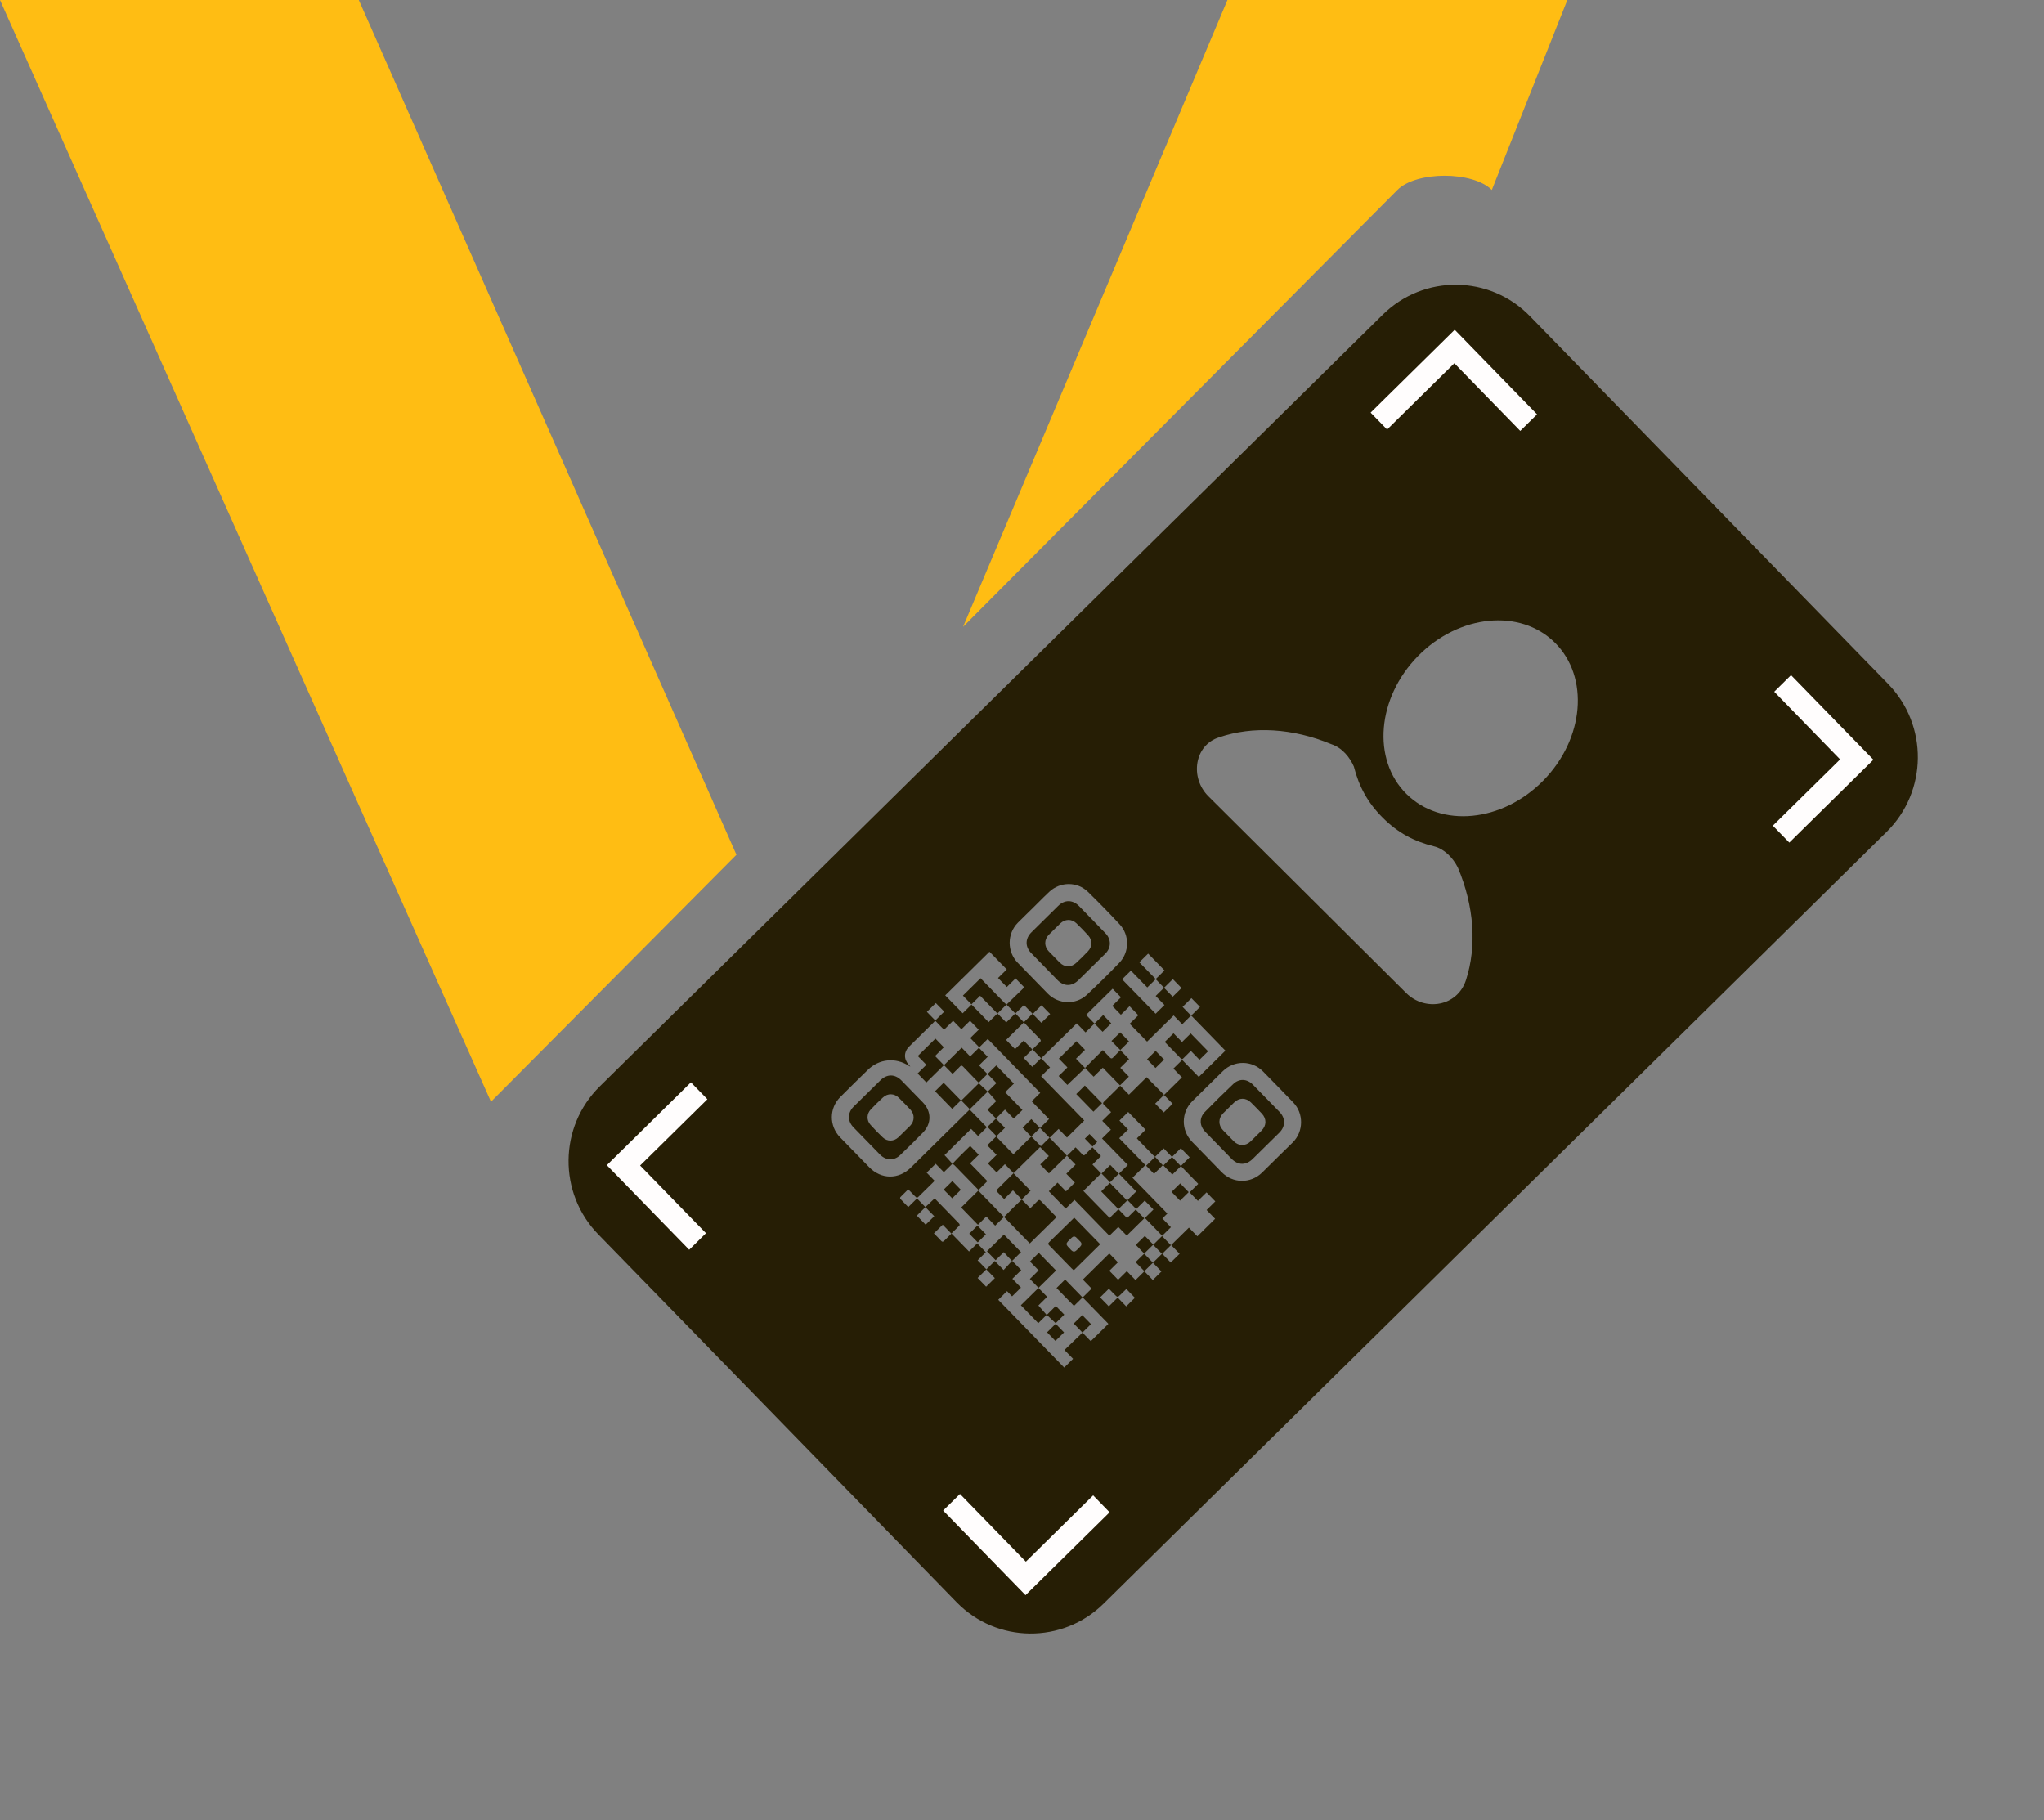
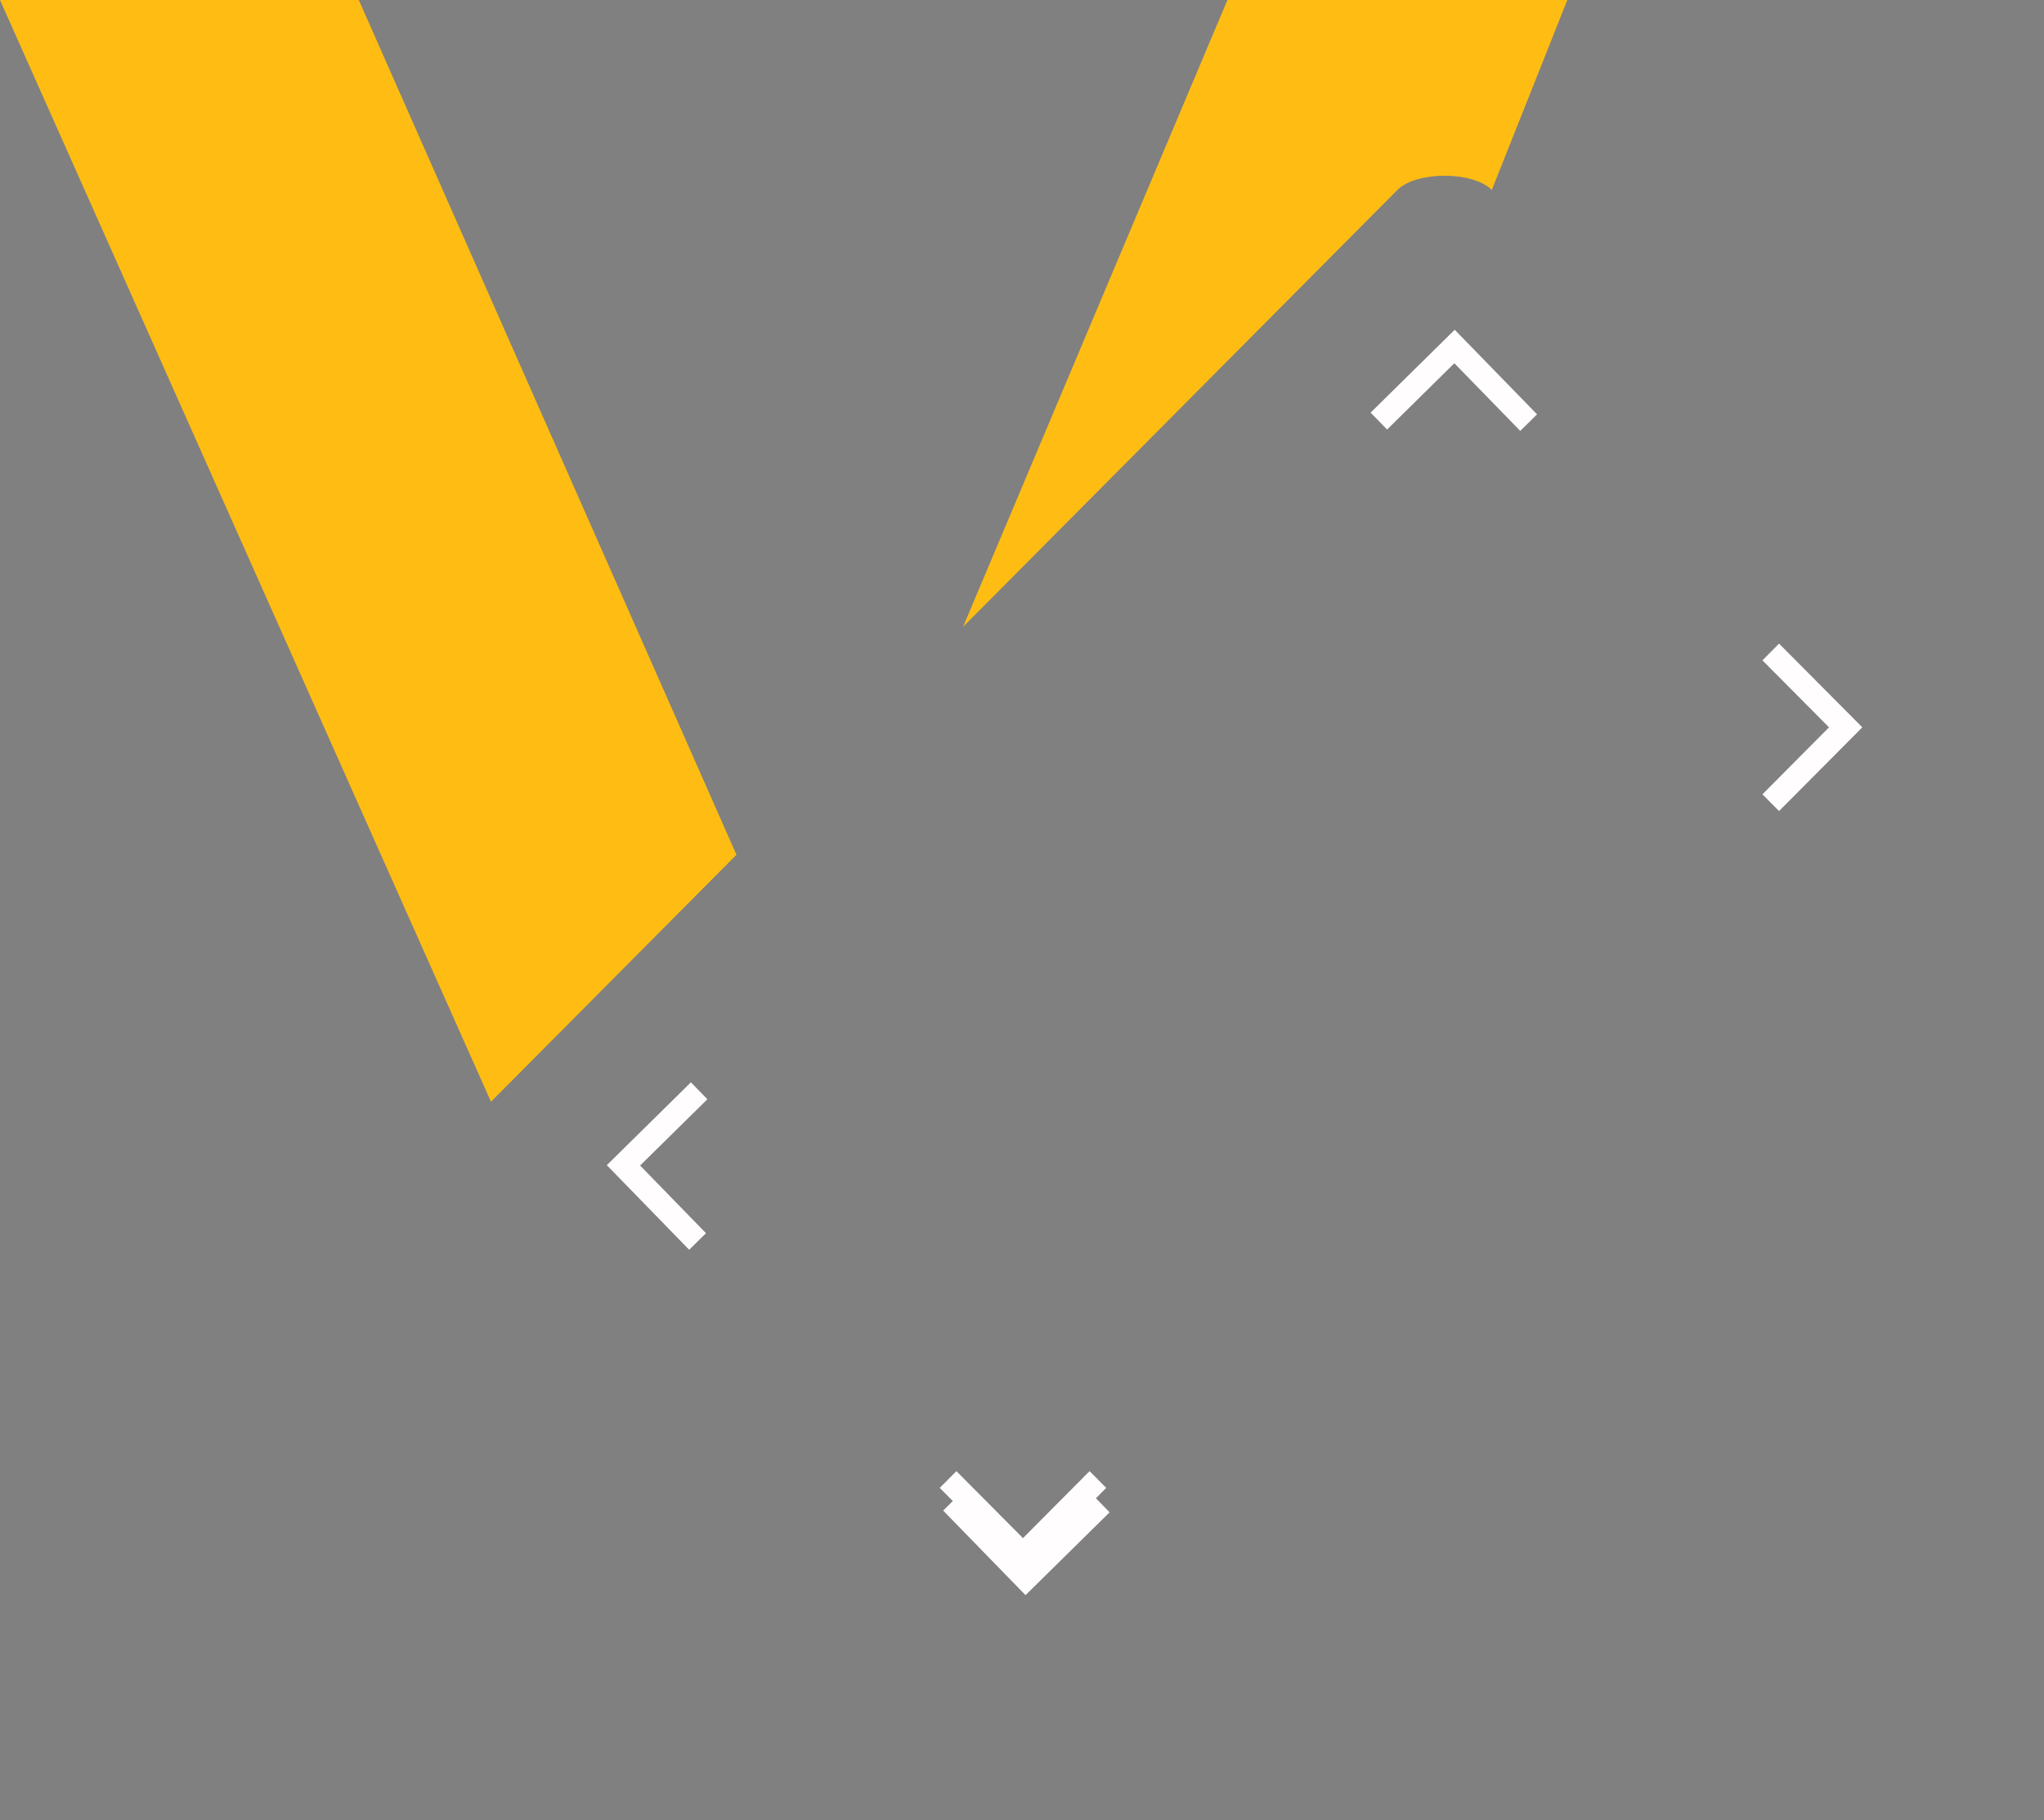
<svg xmlns="http://www.w3.org/2000/svg" width="73" height="65" viewBox="0 0 73 65" fill="none">
  <rect x="0" y="0" width="73" height="65" fill="#808080" stroke="none" />
  <path d="M43.837 0L34.395 22.387L49.907 6.784C50.581 6.106 52.604 6.106 53.279 6.784L55.976 0H43.837ZM0 0L17.535 39.347L26.302 30.527L12.814 0H0Z" fill="#FFBD13" />
  <path d="M36.535 54.932L34.157 52.54L33.562 53.138L36.535 56.129L39.508 53.138L38.913 52.54L36.535 54.932Z" fill="#FFFDFD" />
-   <path d="M21.423 40.928L24.396 43.918L24.991 43.32L22.612 40.928L24.991 38.535L24.396 37.937L21.423 40.928Z" fill="#FFFDFD" />
-   <path d="M48.426 13.765L49.021 14.363L51.399 11.971L53.777 14.363L54.372 13.765L51.399 10.775L48.426 13.765Z" fill="#FFFDFD" />
  <path d="M62.944 23.583L65.322 25.976L62.944 28.368L63.538 28.966L66.511 25.976L63.538 22.985L62.944 23.583Z" fill="#FFFDFD" />
-   <path fill-rule="evenodd" clip-rule="evenodd" d="M54.639 11.29C53.203 9.816 50.851 9.792 49.386 11.236L21.42 38.799C19.955 40.243 19.931 42.609 21.366 44.083L34.161 57.218C35.597 58.692 37.949 58.716 39.414 57.272L67.38 29.709C68.845 28.265 68.869 25.899 67.433 24.425L54.639 11.29ZM36.034 45.15C36.071 45.111 36.107 45.072 36.143 45.032C36.044 44.931 35.946 44.83 35.851 44.718L35.558 45.007L35.249 44.689L35.855 44.092L36.465 44.718L36.149 45.029L36.472 45.36L36.156 45.671L36.463 45.986L36.146 46.298L35.965 46.111L35.651 46.421L38.007 48.84L38.324 48.528L38.018 48.214L38.135 48.099C38.223 48.015 38.31 47.93 38.398 47.846L38.399 47.845L38.399 47.845C38.486 47.761 38.573 47.678 38.66 47.594L38.957 47.899L39.586 47.279L38.667 46.336L38.986 46.021L38.672 45.699L39.618 44.766L39.926 45.082L39.62 45.385L39.932 45.706L40.244 45.398L40.553 45.716L40.87 45.404L41.172 45.713L41.48 45.41L41.176 45.097L40.87 45.399L40.556 45.076L40.863 44.774L41.177 45.096L41.176 45.097L41.178 45.097L41.177 45.096L41.178 45.095L41.499 44.779L41.5 44.78L41.501 44.777L41.499 44.779L41.183 44.456L41.185 44.454L41.182 44.454L41.183 44.456L40.865 44.769L40.563 44.459L40.888 44.14L41.191 44.451L41.189 44.452L41.192 44.452L41.191 44.451L41.501 44.145L41.819 44.471L41.508 44.777L41.507 44.776L41.507 44.778L41.508 44.777L41.812 45.089L42.129 44.777L41.827 44.467L42.461 43.843L42.763 44.153L43.397 43.527L43.092 43.214L43.404 42.906L43.09 42.584L42.782 42.888L42.486 42.584L42.794 42.28L42.176 41.646L42.177 41.644L42.175 41.644L42.176 41.646L41.868 41.949L41.55 41.623L41.857 41.321L42.171 41.643L42.17 41.644L42.172 41.644L42.171 41.643L42.488 41.331L42.172 41.007L41.857 41.318L41.559 41.012L41.254 41.312C41.245 41.305 41.236 41.298 41.227 41.292L41.227 41.292L41.227 41.292C41.211 41.28 41.195 41.269 41.181 41.254L40.664 40.723C40.653 40.712 40.642 40.699 40.63 40.685L40.63 40.685L40.63 40.685L40.63 40.685L40.623 40.676C40.617 40.669 40.61 40.661 40.603 40.654L40.913 40.349L40.293 39.713L39.98 40.021L40.289 40.339L39.972 40.651L40.906 41.609L40.446 42.062L41.691 43.34L41.514 43.515L41.818 43.828L41.507 44.134L40.888 43.498L41.195 43.195L40.884 42.877L40.578 43.179L40.266 42.859L40.579 42.551L39.962 41.917L40.279 41.605L39.358 40.659L39.675 40.346L39.366 40.029L39.682 39.718C39.656 39.691 39.63 39.664 39.606 39.638L39.605 39.637L39.605 39.637C39.551 39.579 39.498 39.522 39.44 39.471C39.376 39.416 39.388 39.381 39.444 39.328C39.553 39.226 39.658 39.12 39.764 39.015L39.765 39.015L39.765 39.014L39.766 39.014L39.826 38.954C39.848 38.932 39.87 38.91 39.892 38.889L40.007 38.775L40.319 39.095L40.952 38.47L41.033 38.553L41.574 39.101L41.571 39.102L41.572 39.104L41.256 39.415L41.563 39.73L41.879 39.419L41.572 39.104L41.574 39.101L41.576 39.102L41.574 39.104L41.577 39.104L41.576 39.102L42.212 38.476L41.907 38.163L42.221 37.854L42.813 38.461L43.764 37.523L42.544 36.27L42.857 35.962L42.551 35.648L42.235 35.96L42.536 36.27L42.222 36.58L41.916 36.265L40.967 37.2L40.346 36.563L40.655 36.258L40.341 35.936L40.032 36.241L39.724 35.925L40.035 35.618L39.736 35.312L38.789 36.246L39.089 36.555L38.769 36.871L38.455 36.548L38.368 36.634C38.171 36.827 37.974 37.021 37.777 37.214L37.775 37.216L37.774 37.217L37.771 37.22C37.576 37.412 37.38 37.604 37.184 37.796L37.183 37.795L37.183 37.797L37.184 37.796L37.502 38.122L37.183 38.437L38.723 40.018L38.106 40.627L37.807 40.319L37.487 40.634L37.486 40.633L37.486 40.635L37.487 40.634L38.103 41.274L37.461 41.907L37.152 41.589L37.459 41.287L37.146 40.966L36.201 41.897L35.889 41.577L35.592 41.87L35.282 41.551L35.593 41.245L35.259 40.903L35.587 40.58C35.588 40.582 35.589 40.584 35.59 40.586C35.592 40.589 35.593 40.593 35.595 40.596L35.595 40.596C35.601 40.608 35.607 40.62 35.616 40.63C35.792 40.813 35.97 40.996 36.148 41.178C36.156 41.186 36.164 41.193 36.176 41.202L36.176 41.202C36.182 41.206 36.189 41.212 36.197 41.218L36.831 40.593L36.832 40.594L36.832 40.591L36.831 40.593L36.522 40.275L36.834 39.968L37.142 40.284L36.834 40.588L36.833 40.586L36.833 40.589L36.834 40.588L37.174 40.936L37.483 40.631L37.484 40.633L37.484 40.63L37.483 40.631L37.144 40.284L37.466 39.967L36.846 39.331L37.152 39.03L35.277 37.105L34.974 37.403L34.651 37.072L34.954 36.774L34.644 36.455L34.336 36.759L34.04 36.455L33.715 36.776L33.399 36.452L33.401 36.451L33.398 36.451L33.399 36.452L33.396 36.456L33.389 36.465L33.381 36.474L33.381 36.474C33.368 36.488 33.356 36.502 33.342 36.516C33.246 36.611 33.149 36.706 33.053 36.801C32.859 36.991 32.665 37.182 32.473 37.373C32.276 37.566 32.271 37.826 32.458 38.027C32.476 38.046 32.492 38.065 32.509 38.085L32.509 38.085L32.512 38.088C32.497 38.088 32.487 38.081 32.477 38.075L32.472 38.072C31.989 37.754 31.398 37.809 30.989 38.214L30.988 38.215C30.661 38.534 30.336 38.852 30.014 39.175C29.61 39.577 29.607 40.212 30.005 40.62L31.04 41.682C31.471 42.126 32.091 42.132 32.533 41.696C32.867 41.368 33.199 41.04 33.532 40.711L33.537 40.706L33.537 40.706L33.537 40.706L33.537 40.706L33.537 40.706L33.537 40.706L33.537 40.706L33.537 40.706L33.537 40.706L33.537 40.706L33.537 40.706L33.538 40.706L33.538 40.706L33.538 40.706L33.538 40.705L33.538 40.705L33.538 40.705L33.538 40.705L33.538 40.705L33.538 40.705L33.538 40.705L33.538 40.705L33.542 40.701L33.544 40.699L33.544 40.699L33.544 40.699L33.544 40.699L33.544 40.699L33.544 40.699L33.544 40.699L33.544 40.699L33.544 40.699L33.544 40.699L33.545 40.699L33.545 40.699L33.545 40.698L33.545 40.698L33.545 40.698L33.545 40.698L33.545 40.698L33.545 40.698L33.545 40.698C33.88 40.367 34.215 40.037 34.55 39.706L34.63 39.627L35.246 40.26L34.93 40.571L34.683 40.317L33.732 41.255C33.736 41.259 33.74 41.263 33.744 41.267C33.75 41.273 33.756 41.279 33.761 41.284L33.761 41.284C33.78 41.303 33.797 41.32 33.813 41.339C33.881 41.413 33.948 41.487 34.014 41.562L33.709 41.863L33.416 41.563L33.095 41.88L33.38 42.173L32.839 42.705C32.748 42.794 32.748 42.794 32.662 42.706L32.437 42.475C32.422 42.49 32.406 42.505 32.392 42.519C32.382 42.529 32.372 42.538 32.363 42.548L32.363 42.548C32.292 42.617 32.225 42.682 32.161 42.749C32.149 42.761 32.142 42.802 32.152 42.812C32.219 42.885 32.288 42.955 32.361 43.03L32.361 43.03C32.386 43.055 32.412 43.081 32.438 43.108L32.75 42.801L33.049 43.108L33.048 43.109L33.048 43.109L33.048 43.109L33.05 43.112L32.744 43.414L33.059 43.738L33.366 43.435L33.05 43.112L33.052 43.111C33.051 43.11 33.051 43.11 33.051 43.11L33.05 43.109L33.049 43.109C33.048 43.109 33.048 43.109 33.048 43.109L33.05 43.109L33.049 43.108L33.078 43.081L33.121 43.041L33.141 43.023L33.141 43.023L33.141 43.023C33.204 42.965 33.266 42.907 33.327 42.849C33.356 42.821 33.379 42.797 33.419 42.839L33.42 42.839L33.42 42.839C33.7 43.126 33.98 43.413 34.258 43.702C34.271 43.716 34.277 43.756 34.267 43.766C34.199 43.837 34.128 43.907 34.054 43.979L34.054 43.979L34.053 43.98L34.011 44.021L33.977 44.055L33.669 43.739L33.354 44.049C33.379 44.074 33.404 44.099 33.428 44.124L33.429 44.124L33.429 44.124L33.429 44.124C33.489 44.185 33.548 44.244 33.604 44.307C33.652 44.362 33.683 44.354 33.729 44.306C33.785 44.246 33.843 44.19 33.905 44.13C33.93 44.105 33.956 44.08 33.983 44.054L34.608 44.696L34.901 44.407L35.208 44.722L34.915 45.011L35.228 45.332L35.227 45.332L35.224 45.333L35.226 45.335L34.915 45.641L35.219 45.953L35.53 45.647L35.226 45.335L35.227 45.333L35.229 45.333L35.228 45.332L35.228 45.332L35.228 45.332L35.228 45.332L35.529 45.035L35.843 45.357C35.909 45.285 35.972 45.217 36.034 45.15ZM34.019 41.562L34.031 41.57L34.031 41.57C34.054 41.587 34.077 41.604 34.096 41.623C34.269 41.799 34.441 41.977 34.613 42.154L34.613 42.154L34.614 42.155L34.614 42.155L34.617 42.157C34.702 42.246 34.788 42.334 34.873 42.422L34.947 42.497L35.264 42.183L34.645 41.547L34.956 41.241L34.649 40.926C34.602 40.973 34.554 41.019 34.508 41.065L34.507 41.065C34.414 41.157 34.322 41.247 34.231 41.338C34.182 41.387 34.135 41.437 34.088 41.488L34.088 41.488C34.065 41.513 34.042 41.537 34.019 41.562ZM39.092 36.555L39.379 36.85L39.687 36.546L39.4 36.251L39.092 36.555ZM39.957 41.917L39.653 41.605L39.341 41.912L39.645 42.224L39.957 41.917ZM41.254 41.315L40.933 41.632L41.216 41.923L41.529 41.614C41.523 41.608 41.518 41.602 41.512 41.597C41.508 41.593 41.504 41.589 41.5 41.585C41.482 41.567 41.465 41.55 41.449 41.532C41.416 41.496 41.384 41.459 41.351 41.423L41.351 41.423L41.351 41.422L41.351 41.422L41.35 41.422L41.35 41.421C41.318 41.386 41.286 41.35 41.254 41.315ZM38.663 46.337L38.04 45.697L37.733 46L38.356 46.639L38.663 46.337ZM38.659 47.59L38.965 47.289L38.653 46.969L38.347 47.27L38.659 47.59ZM35.891 40.28L35.589 40.577L35.267 40.246L35.569 39.949L35.891 40.28ZM35.57 39.945L35.892 39.628L36.204 39.949L36.516 39.642L35.898 39.007L36.211 38.699L35.581 38.051L35.271 38.356L35.587 38.68L35.278 38.984C35.377 39.094 35.476 39.206 35.581 39.324L35.267 39.634L35.57 39.945ZM35.118 38.837L35.117 38.837C35.064 38.787 35.011 38.736 34.958 38.687L34.333 39.303L34.636 39.614L35.275 38.985C35.222 38.936 35.17 38.887 35.118 38.837ZM35.266 38.356L34.966 38.048L35.275 37.743L34.961 37.421L34.649 37.728L34.346 37.417L33.714 38.04L34.02 38.353C34.047 38.326 34.074 38.3 34.1 38.275L34.1 38.275L34.1 38.274C34.165 38.212 34.226 38.153 34.283 38.091C34.325 38.047 34.352 38.048 34.395 38.091C34.518 38.221 34.642 38.349 34.767 38.477L34.814 38.525C34.84 38.551 34.866 38.578 34.892 38.605C34.904 38.617 34.916 38.628 34.927 38.638C34.937 38.647 34.947 38.655 34.955 38.664L35.266 38.356ZM33.712 38.04L33.394 37.714L33.709 37.403L33.408 37.093L32.778 37.714L33.085 38.028L32.772 38.337L33.084 38.658L33.712 38.04ZM38.413 41.592L38.107 41.277L38.412 40.976C38.436 41 38.459 41.024 38.483 41.047L38.483 41.047L38.483 41.047L38.483 41.048C38.54 41.106 38.597 41.163 38.65 41.222C38.692 41.271 38.723 41.273 38.768 41.224C38.824 41.162 38.884 41.105 38.944 41.047L38.944 41.047L38.944 41.047L38.944 41.047L38.944 41.047L38.944 41.047L38.975 41.016C38.989 41.003 39.002 40.99 39.016 40.976L39.32 41.288L39.016 41.589L39.326 41.907L38.692 42.533L39.63 43.496L39.944 43.186L40.252 43.502L40.561 43.197L40.867 43.511L40.241 44.128L39.939 43.818L39.621 44.132L38.375 42.852L38.061 43.162L37.458 42.544L37.769 42.237L38.071 42.547L38.389 42.234L38.082 41.919L38.413 41.592ZM39.944 43.181L40.254 42.876L39.638 42.244L39.328 42.549L39.944 43.181ZM37.385 46.96L37.702 47.255L38.01 46.951L37.707 46.64C37.597 46.751 37.491 46.855 37.385 46.96ZM37.085 46.624C37.189 46.743 37.284 46.851 37.38 46.96L37.081 47.255L36.459 46.616L37.088 45.997L37.398 46.315L37.085 46.624ZM37.089 45.993L37.716 45.375L37.1 44.743L36.785 45.054L37.093 45.37L36.781 45.677L37.089 45.993ZM39.059 38.453L38.752 38.139L38.751 38.14C38.819 38.072 38.886 38.003 38.954 37.935C39.022 37.866 39.09 37.797 39.158 37.728C39.205 37.681 39.252 37.635 39.303 37.586L39.303 37.585L39.303 37.585C39.33 37.559 39.357 37.532 39.386 37.504C39.395 37.514 39.405 37.524 39.414 37.533C39.422 37.541 39.43 37.549 39.438 37.557L39.454 37.574L39.456 37.575L39.457 37.577L39.457 37.577L39.457 37.577L39.457 37.577C39.516 37.636 39.573 37.694 39.627 37.754C39.677 37.81 39.711 37.818 39.764 37.758C39.814 37.703 39.866 37.65 39.918 37.597L39.919 37.597L39.919 37.597C39.95 37.566 39.98 37.535 40.011 37.503L40.324 37.826L40.01 38.135L40.317 38.45L40 38.762L39.386 38.131L39.059 38.453ZM40.011 37.501L40.322 37.194L40.007 36.87L39.695 37.177L40.011 37.501ZM38.75 38.141C38.578 38.308 38.406 38.475 38.23 38.639L38.12 38.747L37.81 38.428L38.122 38.121L37.816 37.807L38.448 37.184L38.75 37.494L38.428 37.811L38.75 38.141ZM36.394 42.931L36.393 42.932L36.392 42.933C36.323 42.998 36.254 43.064 36.187 43.13C36.12 43.196 36.055 43.263 35.989 43.33L35.989 43.33L35.989 43.33L35.989 43.331L35.989 43.331L35.989 43.331L35.989 43.331L35.988 43.332L35.988 43.332C35.945 43.376 35.902 43.42 35.859 43.463L36.779 44.408L37.733 43.468C37.685 43.419 37.638 43.37 37.591 43.322L37.59 43.322L37.59 43.321L37.589 43.32L37.589 43.32L37.589 43.32C37.449 43.177 37.312 43.037 37.177 42.894C37.129 42.843 37.099 42.844 37.053 42.894C36.996 42.955 36.936 43.014 36.874 43.074L36.86 43.087C36.839 43.107 36.818 43.128 36.797 43.149C36.688 43.039 36.589 42.939 36.491 42.838C36.459 42.869 36.426 42.9 36.394 42.931ZM35.855 43.462L34.939 42.521L34.327 43.125L34.926 43.741L35.225 43.447L35.541 43.772L35.855 43.462ZM36.806 42.526L36.492 42.834L36.178 42.512L35.863 42.823L35.829 42.788L35.794 42.753L35.794 42.752L35.794 42.752L35.794 42.752C35.727 42.684 35.663 42.618 35.6 42.55C35.589 42.539 35.593 42.498 35.606 42.486C35.801 42.291 35.997 42.098 36.197 41.901L36.197 41.901L36.197 41.901L36.806 42.526ZM31.43 41.236L30.956 40.749L30.481 40.262C30.263 40.038 30.266 39.741 30.487 39.523C30.805 39.207 31.123 38.894 31.444 38.581C31.68 38.35 31.963 38.352 32.196 38.588C32.45 38.847 32.705 39.108 32.957 39.369C33.271 39.694 33.276 40.124 32.964 40.447C32.698 40.723 32.422 40.99 32.146 41.256C31.931 41.46 31.64 41.449 31.43 41.236ZM38.349 43.505L38.355 43.501C38.359 43.498 38.363 43.495 38.368 43.49C38.679 43.809 38.984 44.123 39.293 44.437L38.349 45.368L38.346 45.365L38.346 45.365C38.323 45.346 38.301 45.328 38.28 45.306L38.279 45.306L38.278 45.304L38.278 45.304L38.277 45.304C38.012 45.031 37.745 44.757 37.477 44.484C37.437 44.443 37.418 44.414 37.469 44.364C37.758 44.085 38.046 43.801 38.332 43.519L38.332 43.519L38.332 43.519L38.333 43.518L38.334 43.517C38.336 43.515 38.338 43.514 38.34 43.512C38.343 43.51 38.346 43.507 38.349 43.505ZM42.525 36.908L43.146 37.545L42.839 37.848L42.531 37.532L42.505 37.557L42.467 37.594L42.437 37.623L42.437 37.624L42.436 37.624C42.377 37.682 42.32 37.738 42.264 37.795C42.234 37.824 42.211 37.842 42.172 37.803C41.99 37.614 41.808 37.427 41.626 37.24L41.625 37.239C41.62 37.234 41.616 37.228 41.611 37.219L41.611 37.219C41.609 37.215 41.606 37.211 41.603 37.207L41.911 36.903L42.215 37.214L42.525 36.908ZM39.051 39.703L38.437 39.072L38.745 38.768L39.359 39.399L39.051 39.703ZM34.009 39.603L33.395 38.972L33.702 38.669L34.316 39.3L34.009 39.603ZM34.007 42.796L33.703 42.485L34.013 42.18L34.316 42.492L34.007 42.796ZM42.145 42.879L41.842 42.567L42.15 42.264L42.453 42.575L42.145 42.879ZM41.268 38.142L40.966 37.832L41.272 37.531L41.574 37.841L41.268 38.142ZM37.395 47.582L37.703 47.278L38.002 47.586L37.694 47.889L37.395 47.582ZM34.909 43.77L35.212 44.081L34.919 44.37L34.616 44.059L34.909 43.77ZM39.019 40.947L38.745 40.665L38.911 40.501L39.185 40.782L39.019 40.947ZM36.909 32.405C36.966 32.349 37.022 32.293 37.078 32.237L37.078 32.237C37.209 32.106 37.34 31.976 37.475 31.849C37.867 31.483 38.473 31.478 38.856 31.852C39.244 32.23 39.621 32.617 39.989 33.013C40.347 33.4 40.34 34.007 39.973 34.388C39.598 34.778 39.213 35.157 38.818 35.527C38.422 35.897 37.799 35.873 37.418 35.484C37.06 35.119 36.702 34.752 36.347 34.384C35.962 33.987 35.964 33.349 36.35 32.956C36.473 32.832 36.598 32.71 36.722 32.588L36.723 32.588C36.785 32.527 36.847 32.466 36.909 32.405ZM39.005 32.84L38.543 32.365C38.313 32.129 38.024 32.124 37.79 32.355L37.789 32.356C37.471 32.669 37.153 32.983 36.836 33.297C36.611 33.521 36.607 33.812 36.829 34.039L37.765 35C37.991 35.233 38.276 35.238 38.51 35.01C38.834 34.693 39.157 34.375 39.477 34.057C39.69 33.845 39.691 33.549 39.482 33.332C39.326 33.169 39.167 33.006 39.007 32.841L39.006 32.841L39.006 32.841L39.005 32.84L39.005 32.84ZM45.075 41.877L45.615 41.344L45.615 41.344L45.616 41.343L45.616 41.343C45.8 41.162 45.983 40.982 46.169 40.801C46.559 40.414 46.568 39.769 46.187 39.373C45.83 39.002 45.471 38.633 45.11 38.267C44.711 37.862 44.075 37.859 43.671 38.257C43.492 38.434 43.312 38.61 43.132 38.787L43.13 38.789L43.13 38.789L43.13 38.789L43.13 38.789C42.95 38.966 42.77 39.143 42.589 39.321C42.179 39.725 42.174 40.367 42.577 40.78L43.63 41.861C44.029 42.271 44.666 42.277 45.075 41.877ZM43.748 41.142L43.517 40.905L43.043 40.419C42.839 40.209 42.825 39.926 43.029 39.715C43.362 39.374 43.701 39.038 44.048 38.711C44.261 38.508 44.54 38.527 44.747 38.737C45.065 39.06 45.381 39.385 45.697 39.711C45.918 39.939 45.913 40.233 45.688 40.455L44.744 41.385C44.5 41.625 44.216 41.623 43.979 41.38L43.748 41.142ZM35.624 36.194L35.622 36.197L35.005 35.563L34.694 35.869L34.39 35.557L35.02 34.936L35.093 35.011L35.871 35.811C35.885 35.825 35.901 35.838 35.916 35.851L35.916 35.851L35.916 35.851L35.924 35.858L35.93 35.863L35.936 35.868C35.939 35.871 35.942 35.874 35.946 35.877C35.841 35.983 35.733 36.089 35.625 36.195L35.624 36.194L35.624 36.197L35.625 36.195L35.937 36.515L36.262 36.194L36.263 36.195L36.262 36.197L36.263 36.196L36.264 36.196L36.264 36.195L36.264 36.194L36.565 36.51L36.563 36.513C36.563 36.513 36.564 36.513 36.565 36.514L36.566 36.514L36.566 36.514L35.932 37.14L36.252 37.468L36.561 37.164L36.869 37.48L36.56 37.785L36.868 38.101L37.181 37.792L37.181 37.793L37.181 37.793C37.181 37.794 37.181 37.794 37.182 37.793L37.181 37.793L37.182 37.792L37.182 37.791L37.181 37.792L36.874 37.477C36.9 37.452 36.924 37.427 36.949 37.403L36.949 37.403L36.95 37.402L36.95 37.402L36.95 37.402C37.01 37.342 37.066 37.285 37.125 37.232C37.181 37.182 37.185 37.149 37.129 37.094C36.976 36.941 36.827 36.786 36.678 36.631L36.678 36.631L36.678 36.631L36.678 36.63L36.678 36.63L36.678 36.63L36.678 36.63C36.641 36.592 36.604 36.553 36.566 36.514L36.567 36.514L36.568 36.514L36.569 36.514L36.568 36.513L36.568 36.513L36.568 36.513L36.565 36.51L36.876 36.204L36.571 35.892L36.264 36.194L36.264 36.194L36.265 36.192L36.264 36.193L36.263 36.193L36.263 36.194L36.262 36.194L35.947 35.878C36.14 35.693 36.334 35.505 36.527 35.316C36.537 35.306 36.547 35.294 36.556 35.282L36.556 35.282L36.556 35.282L36.556 35.282L36.556 35.282L36.556 35.282L36.556 35.282L36.556 35.282L36.556 35.282L36.556 35.282L36.556 35.282L36.556 35.282L36.557 35.282C36.563 35.274 36.57 35.266 36.577 35.258L36.27 34.943L35.958 35.25L35.644 34.928L35.955 34.622L35.339 33.989L33.758 35.548L34.381 36.188L34.697 35.877L35.309 36.505L35.622 36.197L35.624 36.199L35.624 36.194ZM41.572 35.277L41.572 35.277L41.573 35.278L41.572 35.278L41.572 35.277ZM41.275 34.969C41.325 35.021 41.374 35.072 41.424 35.124L41.424 35.124L41.424 35.124C41.473 35.175 41.523 35.226 41.573 35.278L41.887 34.968L42.197 35.287L41.883 35.596L41.572 35.278L41.571 35.279L41.571 35.278L41.571 35.277L41.274 35.571L41.588 35.893L41.272 36.204L40.075 34.974L40.389 34.665L40.974 35.266L41.275 34.969ZM41.275 34.967L41.273 34.968C41.273 34.968 41.273 34.968 41.273 34.968C41.273 34.969 41.273 34.969 41.274 34.968L41.275 34.969L41.276 34.968L41.275 34.968L41.276 34.968L41.275 34.967ZM41.275 34.967L41.589 34.657L41.005 34.057L40.69 34.367L41.275 34.967ZM37.198 35.901L36.883 36.212L37.191 36.528L37.506 36.217L37.198 35.901ZM39.601 46.655L39.289 46.335L39.603 46.025L39.79 46.216C39.851 46.279 39.881 46.31 39.913 46.311C39.944 46.311 39.976 46.28 40.041 46.216L40.041 46.216C40.096 46.161 40.152 46.106 40.209 46.052C40.211 46.05 40.214 46.049 40.218 46.047L40.218 46.047C40.221 46.046 40.226 46.044 40.232 46.04L40.532 46.349L40.222 46.655L39.917 46.342L39.601 46.655ZM33.403 36.445L33.404 36.446C33.404 36.446 33.403 36.446 33.402 36.446L33.403 36.445ZM33.4 36.447L33.402 36.446C33.401 36.446 33.4 36.446 33.4 36.447ZM33.722 36.13L33.403 36.445L33.103 36.137L33.422 35.823L33.722 36.13ZM32.3 40.407C32.276 40.43 32.252 40.454 32.228 40.478L32.228 40.478C32.18 40.527 32.132 40.575 32.082 40.621C31.919 40.77 31.692 40.775 31.531 40.625C31.378 40.48 31.23 40.328 31.088 40.17C30.944 40.009 30.951 39.779 31.099 39.624C31.238 39.477 31.383 39.333 31.534 39.195C31.704 39.037 31.94 39.045 32.104 39.208C32.243 39.346 32.378 39.484 32.512 39.627C32.672 39.797 32.669 40.038 32.505 40.207C32.471 40.24 32.437 40.273 32.403 40.306L32.403 40.306L32.403 40.306C32.369 40.339 32.334 40.373 32.3 40.407ZM38.184 44.568L38.184 44.569L38.196 44.581C38.2 44.584 38.203 44.587 38.206 44.591C38.209 44.594 38.212 44.598 38.215 44.601C38.217 44.604 38.22 44.607 38.223 44.61L38.223 44.61L38.223 44.61C38.229 44.617 38.234 44.623 38.239 44.63C38.331 44.723 38.377 44.724 38.47 44.632C38.508 44.595 38.545 44.558 38.581 44.52C38.637 44.463 38.639 44.402 38.584 44.344C38.539 44.295 38.492 44.249 38.444 44.202C38.39 44.147 38.331 44.149 38.277 44.201C38.231 44.243 38.185 44.289 38.141 44.334C38.077 44.403 38.076 44.452 38.139 44.522C38.153 44.538 38.169 44.553 38.184 44.568ZM37.67 33.173C37.692 33.152 37.714 33.13 37.736 33.108C37.78 33.064 37.824 33.02 37.869 32.978C38.037 32.819 38.272 32.812 38.441 32.972C38.587 33.112 38.729 33.258 38.866 33.41C39.017 33.577 39.014 33.808 38.858 33.971C38.72 34.117 38.577 34.258 38.43 34.393C38.251 34.557 38.015 34.547 37.846 34.376C37.714 34.244 37.585 34.111 37.456 33.977C37.288 33.802 37.288 33.554 37.459 33.382C37.505 33.334 37.552 33.289 37.599 33.243L37.599 33.243C37.623 33.22 37.646 33.197 37.67 33.173ZM44.793 40.639L44.794 40.638C44.816 40.616 44.837 40.595 44.859 40.573C44.88 40.552 44.902 40.531 44.923 40.51L44.925 40.509C44.97 40.465 45.014 40.422 45.057 40.378C45.236 40.194 45.24 39.958 45.065 39.77C44.94 39.637 44.81 39.507 44.681 39.377C44.501 39.197 44.259 39.196 44.078 39.372C43.946 39.499 43.816 39.628 43.687 39.757C43.506 39.937 43.505 40.184 43.679 40.365C43.806 40.497 43.934 40.628 44.062 40.758C44.237 40.934 44.477 40.939 44.66 40.769C44.705 40.727 44.749 40.683 44.793 40.639ZM50.227 28.352C51.462 29.581 53.651 29.368 55.117 27.877C56.582 26.386 56.769 24.182 55.534 22.954C54.299 21.725 52.11 21.938 50.644 23.429C49.179 24.92 48.992 27.124 50.227 28.352ZM52.065 30.981C52.651 32.365 52.748 33.796 52.355 35.006C52.048 35.947 50.893 36.133 50.222 35.466L43.156 28.437C42.485 27.77 42.656 26.606 43.544 26.332C44.743 25.923 46.166 26.004 47.548 26.578C47.949 26.71 48.218 27.066 48.353 27.379C48.535 28.093 48.85 28.673 49.387 29.207C49.923 29.741 50.503 30.051 51.216 30.226C51.572 30.313 51.885 30.625 52.065 30.981Z" fill="#261E05" />
  <path d="M36.638 55.773L34.285 53.356L33.684 53.948L36.626 56.969L39.629 54.01L39.041 53.406L36.638 55.773Z" fill="#FFFDFD" />
  <path d="M21.672 41.613L24.614 44.634L25.214 44.042L22.861 41.625L25.264 39.258L24.675 38.654L21.672 41.613Z" fill="#FFFDFD" />
  <path d="M48.951 14.736L49.539 15.34L51.941 12.973L54.295 15.389L54.895 14.798L51.954 11.777L48.951 14.736Z" fill="#FFFDFD" />
-   <path d="M63.365 24.704L65.718 27.121L63.315 29.488L63.904 30.092L66.907 27.133L63.965 24.112L63.365 24.704Z" fill="#FFFDFD" />
</svg>